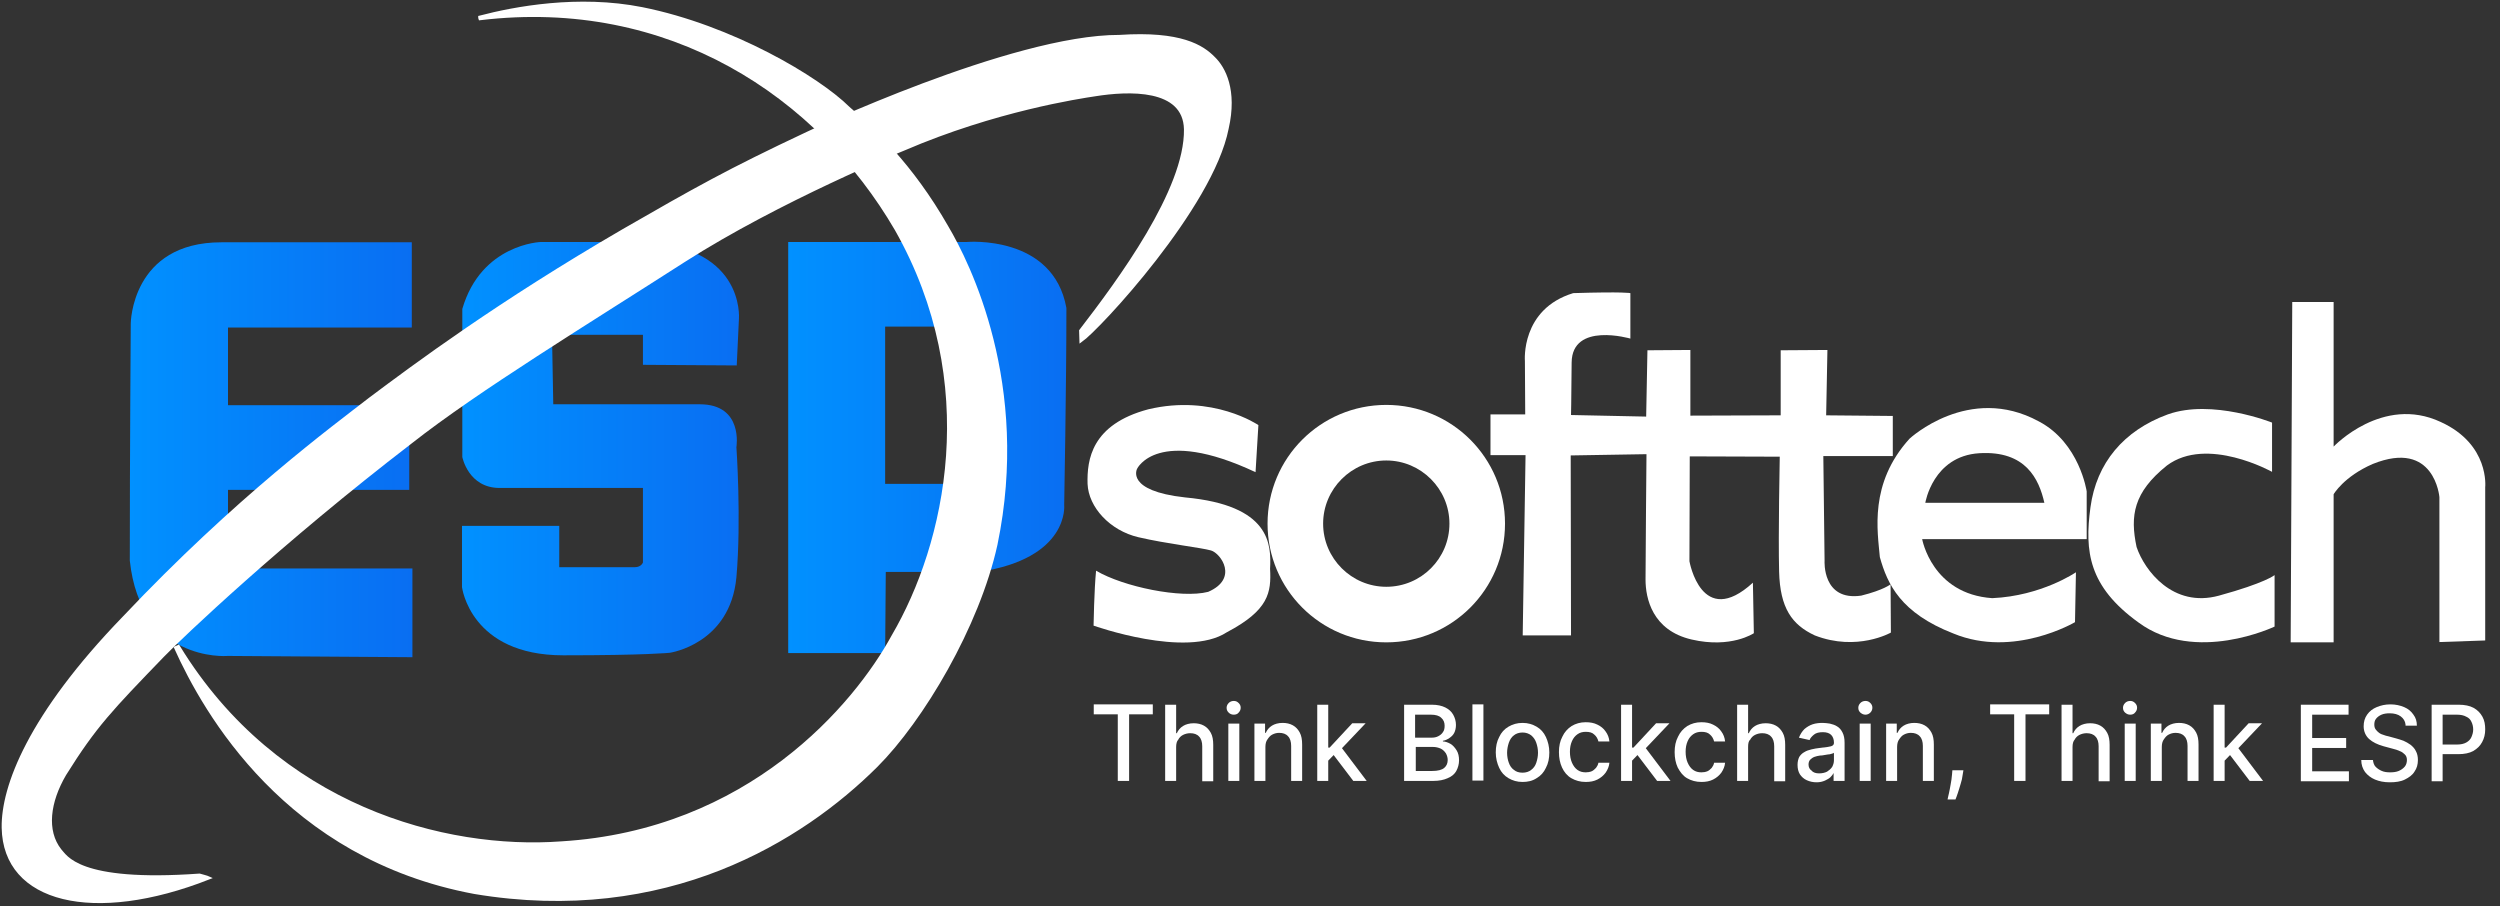
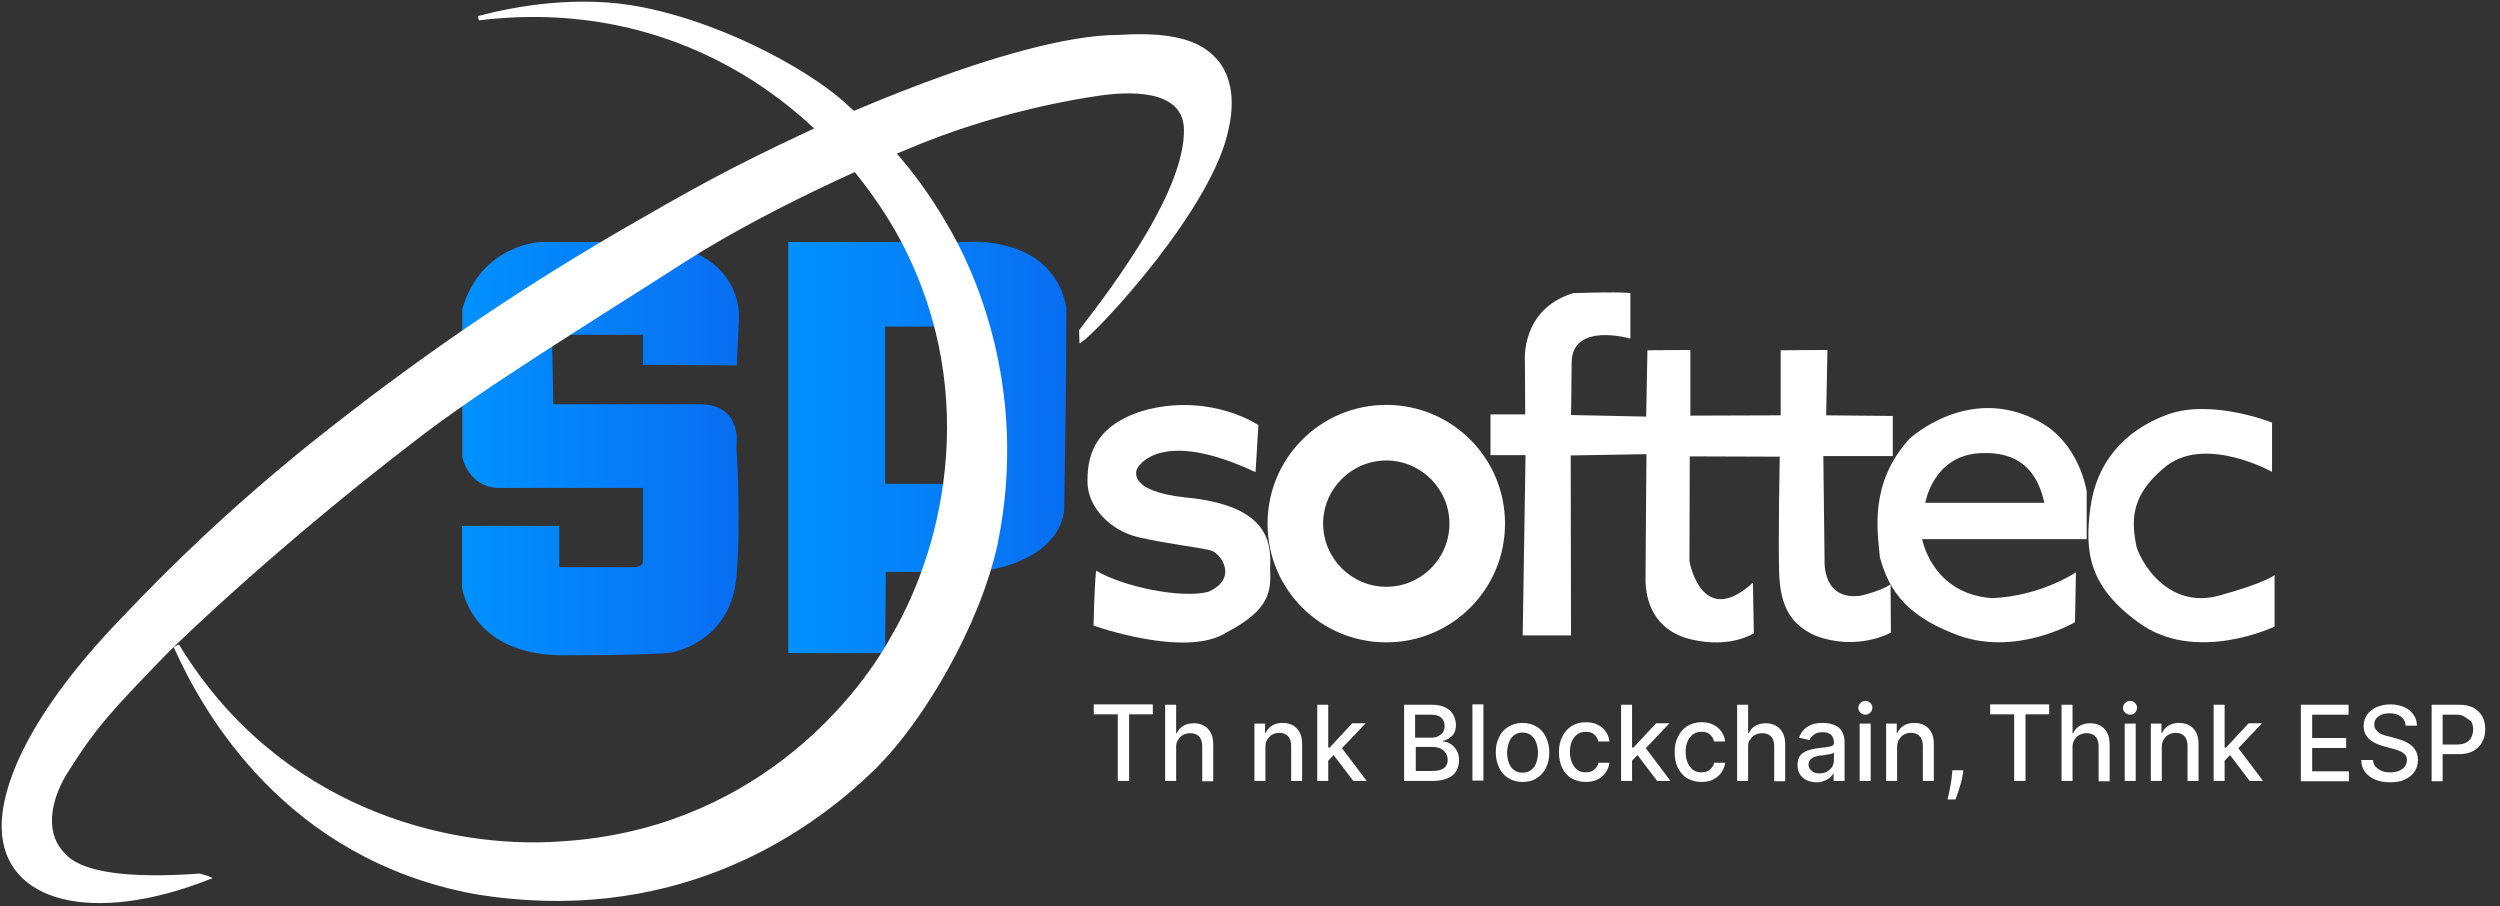
<svg xmlns="http://www.w3.org/2000/svg" width="160" height="58" viewBox="0 0 160 58" fill="none">
  <rect x="0" y="0" width="160" height="58" fill="#333333" stroke="none" />
  <g clip-path="url(#clip0_245_3052)">
    <path d="M80.355 30.219L80.537 27.207C80.537 27.207 77.627 25.207 73.484 26.197C69.846 27.167 69.563 29.43 69.604 30.966C69.664 32.462 71.038 33.957 72.857 34.382C74.676 34.806 76.879 35.049 77.506 35.23C78.132 35.412 79.284 37.029 77.324 37.878C75.606 38.322 71.887 37.554 70.149 36.524C70.028 37.716 69.988 40.04 69.988 40.04C69.988 40.04 75.929 42.162 78.516 40.465C81.204 39.05 81.366 37.918 81.285 36.403C81.366 34.826 81.305 32.341 75.849 31.835C71.988 31.411 72.777 29.996 72.777 29.996C72.777 29.996 74.07 27.268 80.355 30.219Z" fill="white" />
    <path d="M100.545 40.667H97.453L97.635 29.127H95.391V26.52H97.614L97.594 23.105C97.594 23.105 97.311 19.791 100.686 18.76C103.96 18.659 104.344 18.76 104.344 18.76V21.67C104.344 21.67 100.605 20.579 100.585 23.206C100.565 25.854 100.545 26.561 100.545 26.561L105.355 26.662L105.436 22.418L108.184 22.398V26.601L113.964 26.581V22.418L116.955 22.398L116.874 26.581L121.139 26.621V29.188H116.693L116.773 35.897C116.773 35.897 116.612 38.484 119.118 38.12C120.573 37.757 120.997 37.393 120.997 37.393L121.017 40.485C121.017 40.485 118.855 41.718 116.147 40.667C114.672 39.98 113.924 38.908 113.863 36.584C113.803 34.24 113.904 29.228 113.904 29.228L108.144 29.208L108.124 35.918C108.124 35.918 108.892 40.303 112.186 37.292C112.206 38.585 112.246 40.525 112.246 40.525C112.246 40.525 110.791 41.516 108.265 40.929C105.739 40.343 105.314 38.282 105.314 37.09C105.314 35.897 105.375 29.067 105.375 29.067L100.525 29.148L100.545 40.667Z" fill="white" />
    <path d="M145.411 27.046V30.198C145.411 30.198 141.248 27.874 138.681 29.794C136.539 31.512 136.317 33.008 136.741 35.008C137.246 36.504 139.065 38.929 142.016 38.12C144.966 37.312 145.573 36.807 145.573 36.807V40.101C145.573 40.101 140.5 42.526 136.862 39.838C133.669 37.534 133.406 35.291 133.79 32.462C134.174 29.633 135.912 27.551 138.742 26.52C141.571 25.51 145.411 27.046 145.411 27.046Z" fill="white" />
-     <path d="M149.352 41.111H146.603L146.704 19.326H149.352V28.582C149.352 28.582 152.484 25.267 156.203 27.005C159.356 28.44 159.053 31.189 159.053 31.189V40.99L156.122 41.091V31.815C156.122 31.815 155.819 28.097 151.858 29.693C149.998 30.502 149.352 31.633 149.352 31.633V41.111Z" fill="white" />
    <path d="M133.548 31.451C133.548 31.451 133.103 28.339 130.476 26.965C126.009 24.54 122.21 28.076 122.21 28.076C119.603 30.946 120.169 34.018 120.31 35.655C120.795 37.393 121.644 39.232 125.019 40.545C128.879 42.142 132.8 39.818 132.8 39.818L132.86 36.625C132.86 36.625 130.658 38.141 127.505 38.282C123.645 38.019 123.018 34.503 123.018 34.503H133.548V31.451ZM123.22 32.179C123.22 32.179 123.705 29.188 126.676 29.006C129.647 28.824 130.496 30.663 130.839 32.179H123.22Z" fill="white" />
    <path d="M88.722 25.914C84.518 25.914 81.123 29.309 81.123 33.513C81.123 37.716 84.518 41.111 88.722 41.111C92.926 41.111 96.321 37.716 96.321 33.513C96.321 29.309 92.926 25.914 88.722 25.914ZM88.722 37.554C86.499 37.554 84.68 35.736 84.68 33.513C84.68 31.29 86.499 29.471 88.722 29.471C90.945 29.471 92.764 31.29 92.764 33.513C92.764 35.736 90.965 37.554 88.722 37.554Z" fill="white" />
-     <path d="M26.355 15.507V20.963H14.592V25.934H26.193V31.35H14.592V36.382H26.395V42.061L14.613 41.98H14.592C14.37 42.001 8.994 42.324 8.307 35.877C8.307 29.208 8.368 20.7 8.368 20.7C8.368 20.7 8.408 15.507 14.168 15.507C19.928 15.507 26.355 15.507 26.355 15.507Z" fill="url(#paint0_linear_245_3052)" />
    <path d="M47.151 23.388L47.292 20.397C47.292 20.397 47.717 15.446 40.461 15.486C34.62 15.486 34.62 15.486 34.62 15.486C34.62 15.486 30.801 15.607 29.588 19.771C29.588 23.772 29.588 29.249 29.588 29.249C29.588 29.249 29.972 31.229 31.973 31.229C33.974 31.229 41.148 31.229 41.148 31.229V35.998C41.148 35.998 41.047 36.301 40.623 36.301C40.219 36.301 35.793 36.301 35.793 36.301V33.654H29.568V37.575C29.568 37.575 30.093 41.94 36.055 41.94C41.33 41.94 42.866 41.778 42.866 41.778C42.866 41.778 46.726 41.233 47.13 36.948C47.454 33.25 47.13 28.622 47.13 28.622C47.13 28.622 47.595 25.874 44.786 25.874C41.977 25.874 35.409 25.874 35.409 25.874L35.328 21.428H41.148V23.348L47.151 23.388Z" fill="url(#paint1_linear_245_3052)" />
    <path d="M68.25 19.71C67.401 15.001 61.884 15.486 61.884 15.486H50.445V41.798H56.649L56.69 36.605C56.69 36.605 56.69 36.605 62.631 36.605C68.472 35.736 68.108 32.32 68.108 32.32C68.108 32.32 68.25 24.681 68.25 19.71ZM62.935 30.966H56.649V20.902H62.935V30.966Z" fill="url(#paint2_linear_245_3052)" />
    <path d="M41.087 0.552C37.005 -0.257 32.943 0.511 30.7 1.097C30.7 1.138 30.7 1.138 30.72 1.198C42.846 -0.257 52.365 6.109 57.356 14.678C62.934 24.52 60.61 34.806 57.154 40.707C54.749 45.133 47.939 53.217 35.914 53.944C28.517 54.49 17.725 51.701 11.419 41.374C11.338 41.414 11.338 41.414 11.237 41.455C13.117 45.618 18.351 54.874 30.356 57.117C42.644 59.178 51.334 53.742 56.083 49.013C59.014 46.083 62.591 40.081 63.743 34.846C65.865 24.621 61.985 16.86 60.61 14.537C58.327 10.535 55.861 8.272 54.285 6.897C52.365 4.998 46.847 1.704 41.087 0.552Z" fill="white" stroke="white" stroke-width="0.192" />
    <path d="M0.203 52.974C0.284 57.703 5.983 59.097 13.38 56.187C13.299 56.147 12.773 56.005 12.773 56.005C4.912 56.571 4.204 54.773 3.841 54.409C2.871 53.176 3.113 51.317 4.144 49.559C6.084 46.447 7.135 45.375 10.409 41.98C11.541 40.808 17.947 34.705 26.294 28.299C30.558 24.944 37.591 20.66 43.755 16.699C49.879 12.778 57.842 9.545 57.842 9.545C63.702 7.019 69.139 6.21 70.069 6.069C72.211 5.725 75.808 5.564 75.869 8.272C75.929 12.152 71.605 17.992 69.159 21.165L69.179 21.812C70.311 21.023 77.546 13.243 78.537 8.231C79.102 5.766 78.334 4.351 77.688 3.725C76.96 2.977 75.586 2.067 71.645 2.33C64.794 2.31 51.657 8.534 51.657 8.534C46.585 10.919 44.442 12.132 39.915 14.739C31.912 19.387 26.597 23.348 23.707 25.51C21.363 27.329 15.138 31.896 7.923 39.535C1.88 45.78 0.162 50.347 0.203 52.974Z" fill="white" stroke="white" stroke-width="0.192" />
    <path d="M70 45.717V45.08H73.779V45.717H72.263V49.979H71.538V45.717H70Z" fill="white" />
    <path d="M75.273 47.804V49.979H74.57V45.102H75.273V46.925H75.317C75.405 46.728 75.537 46.574 75.713 46.464C75.889 46.354 76.13 46.288 76.394 46.288C76.636 46.288 76.856 46.332 77.053 46.442C77.251 46.552 77.383 46.706 77.493 46.903C77.603 47.101 77.647 47.365 77.647 47.672V50.001H76.943V47.76C76.943 47.497 76.877 47.277 76.746 47.145C76.614 46.991 76.416 46.925 76.174 46.925C75.999 46.925 75.845 46.969 75.713 47.035C75.581 47.101 75.471 47.211 75.405 47.343C75.317 47.431 75.273 47.606 75.273 47.804Z" fill="white" />
-     <path d="M78.613 49.979V46.31H79.316V49.979H78.613ZM78.964 45.739C78.833 45.739 78.723 45.695 78.635 45.607C78.547 45.519 78.503 45.431 78.503 45.299C78.503 45.189 78.547 45.08 78.635 44.992C78.723 44.904 78.833 44.86 78.964 44.86C79.096 44.86 79.184 44.904 79.272 44.992C79.36 45.08 79.404 45.167 79.404 45.299C79.404 45.409 79.36 45.519 79.272 45.607C79.206 45.695 79.096 45.739 78.964 45.739Z" fill="white" />
    <path d="M80.986 47.804V49.979H80.283V46.31H80.964V46.903H81.008C81.096 46.705 81.228 46.552 81.404 46.442C81.579 46.332 81.821 46.266 82.085 46.266C82.326 46.266 82.546 46.31 82.744 46.42C82.942 46.53 83.074 46.683 83.183 46.881C83.293 47.079 83.337 47.343 83.337 47.65V49.979H82.634V47.738C82.634 47.474 82.568 47.255 82.436 47.123C82.305 46.969 82.107 46.903 81.865 46.903C81.689 46.903 81.558 46.947 81.426 47.013C81.294 47.079 81.206 47.189 81.118 47.321C81.03 47.431 80.986 47.606 80.986 47.804Z" fill="white" />
    <path d="M84.963 48.727V47.848H85.095L86.545 46.288H87.402L85.732 48.046H85.622L84.963 48.727ZM84.304 49.979V45.102H85.007V49.979H84.304ZM86.611 49.979L85.293 48.244L85.776 47.738L87.468 49.979H86.611Z" fill="white" />
    <path d="M89.863 49.979V45.102H91.643C91.994 45.102 92.28 45.168 92.5 45.278C92.719 45.387 92.895 45.541 93.005 45.739C93.115 45.937 93.181 46.156 93.181 46.398C93.181 46.596 93.137 46.772 93.071 46.903C93.005 47.035 92.895 47.145 92.763 47.233C92.631 47.321 92.5 47.387 92.346 47.409V47.453C92.5 47.453 92.675 47.519 92.829 47.606C92.983 47.694 93.115 47.848 93.225 48.024C93.335 48.2 93.379 48.419 93.379 48.661C93.379 48.903 93.312 49.144 93.203 49.342C93.093 49.54 92.917 49.694 92.653 49.803C92.412 49.913 92.104 49.979 91.731 49.979H89.863ZM90.61 49.342H91.664C92.016 49.342 92.28 49.276 92.433 49.144C92.587 49.013 92.653 48.837 92.653 48.639C92.653 48.485 92.609 48.353 92.543 48.222C92.455 48.09 92.346 47.98 92.214 47.914C92.06 47.848 91.906 47.804 91.709 47.804H90.61V49.342ZM90.61 47.211H91.599C91.775 47.211 91.906 47.189 92.038 47.123C92.17 47.057 92.28 46.969 92.346 46.859C92.434 46.749 92.456 46.596 92.456 46.442C92.456 46.244 92.39 46.068 92.236 45.937C92.104 45.805 91.884 45.739 91.577 45.739H90.566V47.211H90.61Z" fill="white" />
    <path d="M94.939 45.08V49.957H94.235V45.08H94.939Z" fill="white" />
    <path d="M97.443 50.045C97.091 50.045 96.806 49.957 96.542 49.803C96.279 49.65 96.081 49.43 95.949 49.144C95.817 48.859 95.729 48.529 95.729 48.156C95.729 47.782 95.795 47.452 95.949 47.167C96.081 46.881 96.279 46.661 96.542 46.508C96.806 46.354 97.091 46.266 97.443 46.266C97.795 46.266 98.08 46.354 98.344 46.508C98.608 46.661 98.805 46.881 98.937 47.167C99.069 47.452 99.157 47.782 99.157 48.156C99.157 48.529 99.091 48.859 98.937 49.144C98.805 49.43 98.608 49.65 98.344 49.803C98.08 49.979 97.773 50.045 97.443 50.045ZM97.443 49.452C97.663 49.452 97.861 49.386 97.992 49.276C98.146 49.166 98.256 49.012 98.322 48.815C98.388 48.617 98.432 48.397 98.432 48.178C98.432 47.936 98.388 47.738 98.322 47.54C98.256 47.343 98.146 47.189 97.992 47.057C97.839 46.947 97.663 46.881 97.443 46.881C97.223 46.881 97.026 46.947 96.894 47.057C96.74 47.167 96.63 47.343 96.564 47.54C96.498 47.738 96.454 47.958 96.454 48.178C96.454 48.419 96.498 48.639 96.564 48.815C96.63 49.012 96.74 49.166 96.894 49.276C97.026 49.386 97.201 49.452 97.443 49.452Z" fill="white" />
    <path d="M101.486 50.045C101.134 50.045 100.827 49.957 100.563 49.803C100.299 49.65 100.102 49.408 99.97 49.122C99.838 48.837 99.772 48.507 99.772 48.133C99.772 47.76 99.838 47.431 99.992 47.145C100.124 46.859 100.321 46.639 100.585 46.464C100.849 46.31 101.134 46.222 101.486 46.222C101.772 46.222 102.013 46.266 102.233 46.376C102.453 46.486 102.629 46.617 102.76 46.815C102.892 46.991 102.98 47.211 103.002 47.452H102.299C102.255 47.277 102.167 47.123 102.035 47.013C101.903 46.881 101.728 46.837 101.486 46.837C101.288 46.837 101.112 46.881 100.959 46.991C100.805 47.101 100.695 47.233 100.607 47.43C100.519 47.628 100.475 47.848 100.475 48.112C100.475 48.375 100.519 48.617 100.607 48.815C100.695 49.012 100.805 49.166 100.959 49.276C101.112 49.386 101.288 49.43 101.486 49.43C101.618 49.43 101.75 49.408 101.86 49.364C101.969 49.32 102.057 49.232 102.145 49.144C102.211 49.056 102.277 48.947 102.299 48.815H103.002C102.98 49.056 102.892 49.254 102.76 49.452C102.629 49.628 102.453 49.781 102.233 49.891C102.013 50.001 101.772 50.045 101.486 50.045Z" fill="white" />
    <path d="M104.408 48.727V47.848H104.54L105.99 46.288H106.847L105.177 48.046H105.067L104.408 48.727ZM103.749 49.979V45.102H104.452V49.979H103.749ZM106.056 49.979L104.738 48.244L105.221 47.738L106.913 49.979H106.056Z" fill="white" />
    <path d="M108.89 50.045C108.539 50.045 108.231 49.957 107.968 49.803C107.704 49.65 107.528 49.408 107.374 49.122C107.242 48.837 107.177 48.507 107.177 48.133C107.177 47.76 107.242 47.431 107.396 47.145C107.528 46.859 107.726 46.639 107.989 46.464C108.253 46.31 108.539 46.222 108.89 46.222C109.176 46.222 109.418 46.266 109.637 46.376C109.857 46.486 110.033 46.617 110.165 46.815C110.297 46.991 110.384 47.211 110.406 47.452H109.703C109.659 47.277 109.571 47.123 109.44 47.013C109.308 46.881 109.132 46.837 108.89 46.837C108.693 46.837 108.517 46.881 108.363 46.991C108.209 47.101 108.099 47.233 108.011 47.43C107.924 47.628 107.88 47.848 107.88 48.112C107.88 48.375 107.924 48.617 108.011 48.815C108.099 49.012 108.209 49.166 108.363 49.276C108.517 49.386 108.693 49.43 108.89 49.43C109.022 49.43 109.154 49.408 109.264 49.364C109.374 49.32 109.462 49.232 109.55 49.144C109.615 49.056 109.681 48.947 109.703 48.815H110.406C110.384 49.056 110.297 49.254 110.165 49.452C110.033 49.628 109.857 49.781 109.637 49.891C109.418 50.001 109.176 50.045 108.89 50.045Z" fill="white" />
    <path d="M111.879 47.804V49.979H111.176V45.102H111.879V46.925H111.923C112.011 46.728 112.142 46.574 112.318 46.464C112.494 46.354 112.736 46.288 113 46.288C113.241 46.288 113.461 46.332 113.659 46.442C113.856 46.552 113.988 46.706 114.098 46.903C114.208 47.101 114.252 47.365 114.252 47.672V50.001H113.549V47.76C113.549 47.497 113.483 47.277 113.351 47.145C113.219 46.991 113.021 46.925 112.78 46.925C112.604 46.925 112.45 46.969 112.318 47.035C112.186 47.101 112.077 47.211 112.011 47.343C111.901 47.431 111.879 47.606 111.879 47.804Z" fill="white" />
    <path d="M116.273 50.067C116.031 50.067 115.834 50.023 115.636 49.935C115.438 49.847 115.306 49.715 115.197 49.562C115.087 49.386 115.043 49.188 115.043 48.947C115.043 48.749 115.087 48.573 115.153 48.441C115.24 48.309 115.35 48.199 115.482 48.133C115.614 48.046 115.768 48.002 115.944 47.958C116.119 47.914 116.273 47.892 116.449 47.87C116.669 47.848 116.844 47.826 116.976 47.804C117.108 47.782 117.218 47.76 117.284 47.716C117.35 47.672 117.372 47.606 117.372 47.54V47.518C117.372 47.321 117.306 47.145 117.196 47.035C117.086 46.925 116.91 46.859 116.669 46.859C116.427 46.859 116.229 46.903 116.097 47.013C115.966 47.123 115.856 47.233 115.812 47.364L115.131 47.211C115.219 46.991 115.328 46.815 115.482 46.661C115.636 46.53 115.812 46.42 116.01 46.354C116.207 46.288 116.427 46.266 116.647 46.266C116.8 46.266 116.954 46.288 117.108 46.31C117.284 46.354 117.438 46.398 117.57 46.486C117.723 46.574 117.833 46.705 117.921 46.881C118.009 47.057 118.053 47.255 118.053 47.54V49.979H117.35V49.474C117.306 49.562 117.24 49.65 117.152 49.737C117.064 49.825 116.932 49.891 116.8 49.957C116.647 50.023 116.471 50.067 116.273 50.067ZM116.427 49.496C116.625 49.496 116.8 49.452 116.932 49.386C117.064 49.298 117.174 49.21 117.262 49.078C117.328 48.947 117.372 48.815 117.372 48.661V48.178C117.35 48.199 117.306 48.221 117.218 48.243C117.152 48.265 117.064 48.287 116.976 48.287C116.888 48.309 116.8 48.309 116.713 48.331C116.625 48.353 116.559 48.353 116.493 48.353C116.361 48.375 116.229 48.397 116.119 48.441C116.01 48.485 115.922 48.551 115.856 48.617C115.79 48.683 115.746 48.793 115.746 48.925C115.746 49.1 115.812 49.232 115.944 49.32C116.053 49.452 116.229 49.496 116.427 49.496Z" fill="white" />
    <path d="M119.019 49.979V46.31H119.723V49.979H119.019ZM119.393 45.739C119.261 45.739 119.173 45.695 119.063 45.607C118.975 45.519 118.932 45.431 118.932 45.299C118.932 45.189 118.975 45.08 119.063 44.992C119.151 44.904 119.261 44.86 119.393 44.86C119.525 44.86 119.613 44.904 119.701 44.992C119.788 45.08 119.832 45.167 119.832 45.299C119.832 45.409 119.788 45.519 119.701 45.607C119.613 45.695 119.503 45.739 119.393 45.739Z" fill="white" />
    <path d="M121.415 47.804V49.979H120.712V46.31H121.393V46.903H121.437C121.525 46.705 121.657 46.552 121.832 46.442C122.008 46.332 122.25 46.266 122.513 46.266C122.755 46.266 122.975 46.31 123.173 46.42C123.37 46.53 123.502 46.683 123.612 46.881C123.722 47.079 123.766 47.343 123.766 47.65V49.979H123.063V47.738C123.063 47.474 122.997 47.255 122.865 47.123C122.733 46.969 122.535 46.903 122.294 46.903C122.118 46.903 121.986 46.947 121.854 47.013C121.722 47.079 121.635 47.189 121.547 47.321C121.459 47.431 121.415 47.606 121.415 47.804Z" fill="white" />
    <path d="M125.655 49.32L125.611 49.584C125.589 49.781 125.545 49.979 125.479 50.177C125.413 50.375 125.369 50.572 125.303 50.748C125.238 50.924 125.194 51.078 125.15 51.166H124.644C124.666 51.078 124.688 50.924 124.732 50.77C124.776 50.594 124.798 50.419 124.842 50.199C124.886 50.001 124.908 49.781 124.93 49.562L124.952 49.298H125.655V49.32Z" fill="white" />
    <path d="M127.369 45.717V45.08H131.148V45.717H129.632V49.979H128.907V45.717H127.369Z" fill="white" />
    <path d="M132.642 47.804V49.979H131.939V45.102H132.642V46.925H132.686C132.774 46.728 132.906 46.574 133.082 46.464C133.258 46.354 133.499 46.288 133.763 46.288C134.005 46.288 134.225 46.332 134.422 46.442C134.62 46.552 134.752 46.706 134.862 46.903C134.972 47.101 135.016 47.365 135.016 47.672V50.001H134.312V47.76C134.312 47.497 134.246 47.277 134.114 47.145C133.983 46.991 133.785 46.925 133.543 46.925C133.368 46.925 133.214 46.969 133.082 47.035C132.95 47.101 132.84 47.211 132.774 47.343C132.687 47.431 132.642 47.606 132.642 47.804Z" fill="white" />
    <path d="M135.982 49.979V46.31H136.685V49.979H135.982ZM136.333 45.739C136.202 45.739 136.114 45.695 136.004 45.607C135.916 45.519 135.872 45.431 135.872 45.299C135.872 45.189 135.916 45.08 136.004 44.992C136.092 44.904 136.202 44.86 136.333 44.86C136.465 44.86 136.553 44.904 136.641 44.992C136.729 45.08 136.773 45.167 136.773 45.299C136.773 45.409 136.729 45.519 136.641 45.607C136.575 45.695 136.465 45.739 136.333 45.739Z" fill="white" />
    <path d="M138.355 47.804V49.979H137.652V46.31H138.333V46.903H138.377C138.465 46.705 138.597 46.552 138.773 46.442C138.948 46.332 139.19 46.266 139.454 46.266C139.695 46.266 139.915 46.31 140.113 46.42C140.311 46.53 140.442 46.683 140.552 46.881C140.662 47.079 140.706 47.343 140.706 47.65V49.979H140.003V47.738C140.003 47.474 139.937 47.255 139.805 47.123C139.674 46.969 139.476 46.903 139.234 46.903C139.058 46.903 138.926 46.947 138.795 47.013C138.663 47.079 138.575 47.189 138.487 47.321C138.399 47.431 138.355 47.606 138.355 47.804Z" fill="white" />
    <path d="M142.332 48.727V47.848H142.464L143.914 46.288H144.771L143.101 48.046H142.991L142.332 48.727ZM141.673 49.979V45.102H142.376V49.979H141.673ZM143.98 49.979L142.661 48.244L143.145 47.738L144.837 49.979H143.98Z" fill="white" />
    <path d="M147.254 49.979V45.102H150.308V45.739H147.979V47.233H150.154V47.87H147.979V49.364H150.33V50.001H147.254V49.979Z" fill="white" />
    <path d="M153.955 46.376C153.933 46.156 153.823 45.98 153.647 45.849C153.472 45.717 153.23 45.651 152.944 45.651C152.747 45.651 152.571 45.673 152.417 45.739C152.263 45.805 152.153 45.892 152.065 46.002C151.977 46.112 151.956 46.244 151.956 46.376C151.956 46.486 151.977 46.596 152.043 46.683C152.109 46.771 152.175 46.837 152.263 46.903C152.351 46.969 152.461 47.013 152.549 47.035C152.659 47.079 152.747 47.101 152.856 47.123L153.34 47.255C153.494 47.299 153.647 47.343 153.823 47.408C153.977 47.474 154.131 47.562 154.285 47.672C154.416 47.782 154.548 47.914 154.614 48.068C154.702 48.221 154.746 48.419 154.746 48.639C154.746 48.925 154.68 49.166 154.526 49.386C154.394 49.606 154.175 49.759 153.911 49.891C153.647 50.023 153.318 50.067 152.944 50.067C152.571 50.067 152.263 50.001 151.999 49.891C151.736 49.781 151.516 49.606 151.362 49.408C151.208 49.188 151.121 48.947 151.121 48.639H151.868C151.89 48.815 151.934 48.968 152.043 49.078C152.153 49.188 152.285 49.276 152.439 49.342C152.593 49.408 152.768 49.43 152.966 49.43C153.164 49.43 153.362 49.408 153.516 49.342C153.669 49.276 153.801 49.188 153.911 49.056C153.999 48.947 154.043 48.793 154.043 48.639C154.043 48.485 153.999 48.375 153.911 48.287C153.823 48.2 153.713 48.112 153.581 48.068C153.45 48.002 153.296 47.958 153.12 47.914L152.549 47.76C152.153 47.65 151.846 47.496 151.626 47.299C151.406 47.101 151.274 46.815 151.274 46.486C151.274 46.2 151.34 45.958 151.494 45.739C151.648 45.519 151.846 45.365 152.109 45.255C152.373 45.145 152.659 45.08 152.988 45.08C153.318 45.08 153.603 45.145 153.867 45.255C154.131 45.365 154.328 45.541 154.46 45.739C154.614 45.936 154.68 46.178 154.68 46.442H153.955V46.376Z" fill="white" />
-     <path d="M155.625 49.979V45.102H157.361C157.734 45.102 158.064 45.168 158.305 45.3C158.547 45.431 158.745 45.629 158.877 45.871C159.009 46.112 159.053 46.376 159.053 46.684C159.053 46.991 158.987 47.255 158.855 47.497C158.723 47.738 158.547 47.914 158.284 48.068C158.042 48.2 157.712 48.266 157.339 48.266H156.13V47.65H157.251C157.493 47.65 157.69 47.606 157.844 47.519C157.998 47.431 158.108 47.321 158.174 47.167C158.24 47.013 158.284 46.859 158.284 46.684C158.284 46.508 158.24 46.332 158.174 46.2C158.108 46.047 157.998 45.937 157.844 45.871C157.69 45.783 157.493 45.739 157.251 45.739H156.328V50.001H155.625V49.979Z" fill="white" />
+     <path d="M155.625 49.979V45.102H157.361C157.734 45.102 158.064 45.168 158.305 45.3C158.547 45.431 158.745 45.629 158.877 45.871C159.009 46.112 159.053 46.376 159.053 46.684C159.053 46.991 158.987 47.255 158.855 47.497C158.723 47.738 158.547 47.914 158.284 48.068C158.042 48.2 157.712 48.266 157.339 48.266H156.13V47.65H157.251C157.493 47.65 157.69 47.606 157.844 47.519C157.998 47.431 158.108 47.321 158.174 47.167C158.24 47.013 158.284 46.859 158.284 46.684C158.284 46.508 158.24 46.332 158.174 46.2C157.69 45.783 157.493 45.739 157.251 45.739H156.328V50.001H155.625V49.979Z" fill="white" />
  </g>
  <defs>
    <linearGradient id="paint0_linear_245_3052" x1="8.307" y1="28.784" x2="26.395" y2="28.784" gradientUnits="userSpaceOnUse">
      <stop stop-color="#0191FF" />
      <stop offset="1" stop-color="#096EF2" />
    </linearGradient>
    <linearGradient id="paint1_linear_245_3052" x1="29.568" y1="28.713" x2="47.297" y2="28.713" gradientUnits="userSpaceOnUse">
      <stop stop-color="#0191FF" />
      <stop offset="1" stop-color="#096EF2" />
    </linearGradient>
    <linearGradient id="paint2_linear_245_3052" x1="50.445" y1="28.635" x2="68.25" y2="28.635" gradientUnits="userSpaceOnUse">
      <stop stop-color="#0191FF" />
      <stop offset="1" stop-color="#096EF2" />
    </linearGradient>
    <clipPath id="clip0_245_3052">
      <rect width="159.254" height="58" fill="white" />
    </clipPath>
  </defs>
</svg>